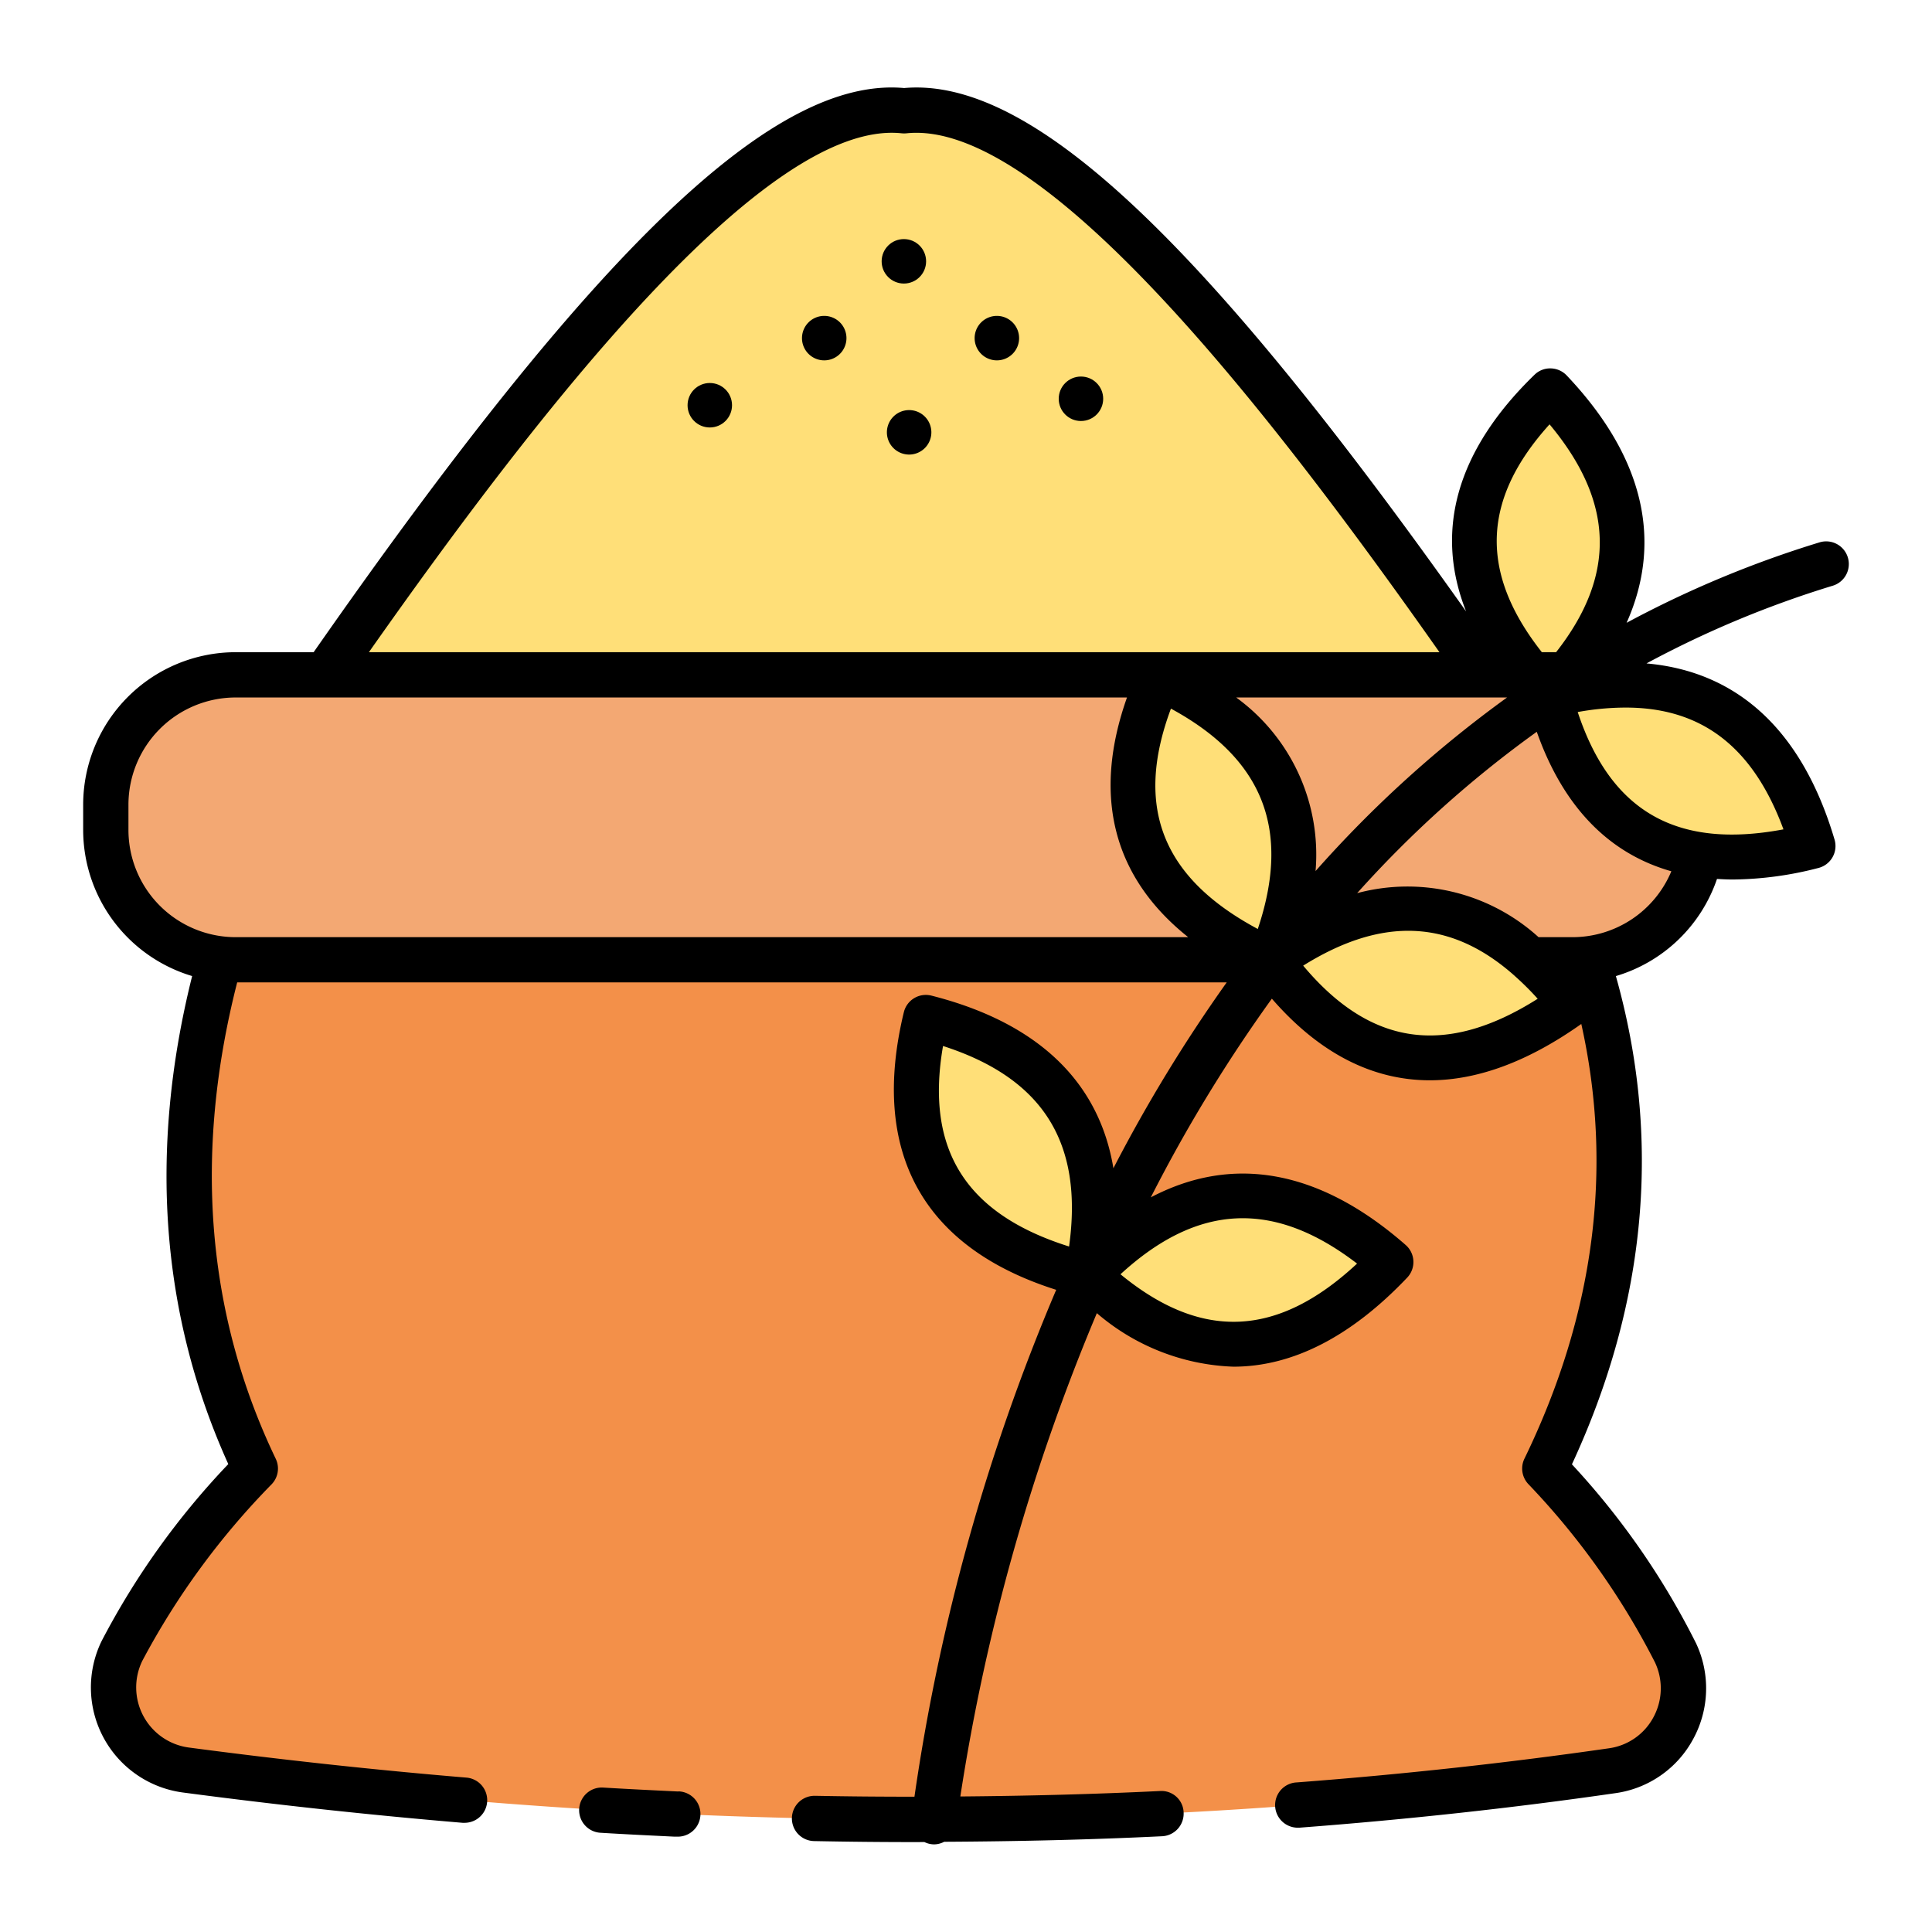
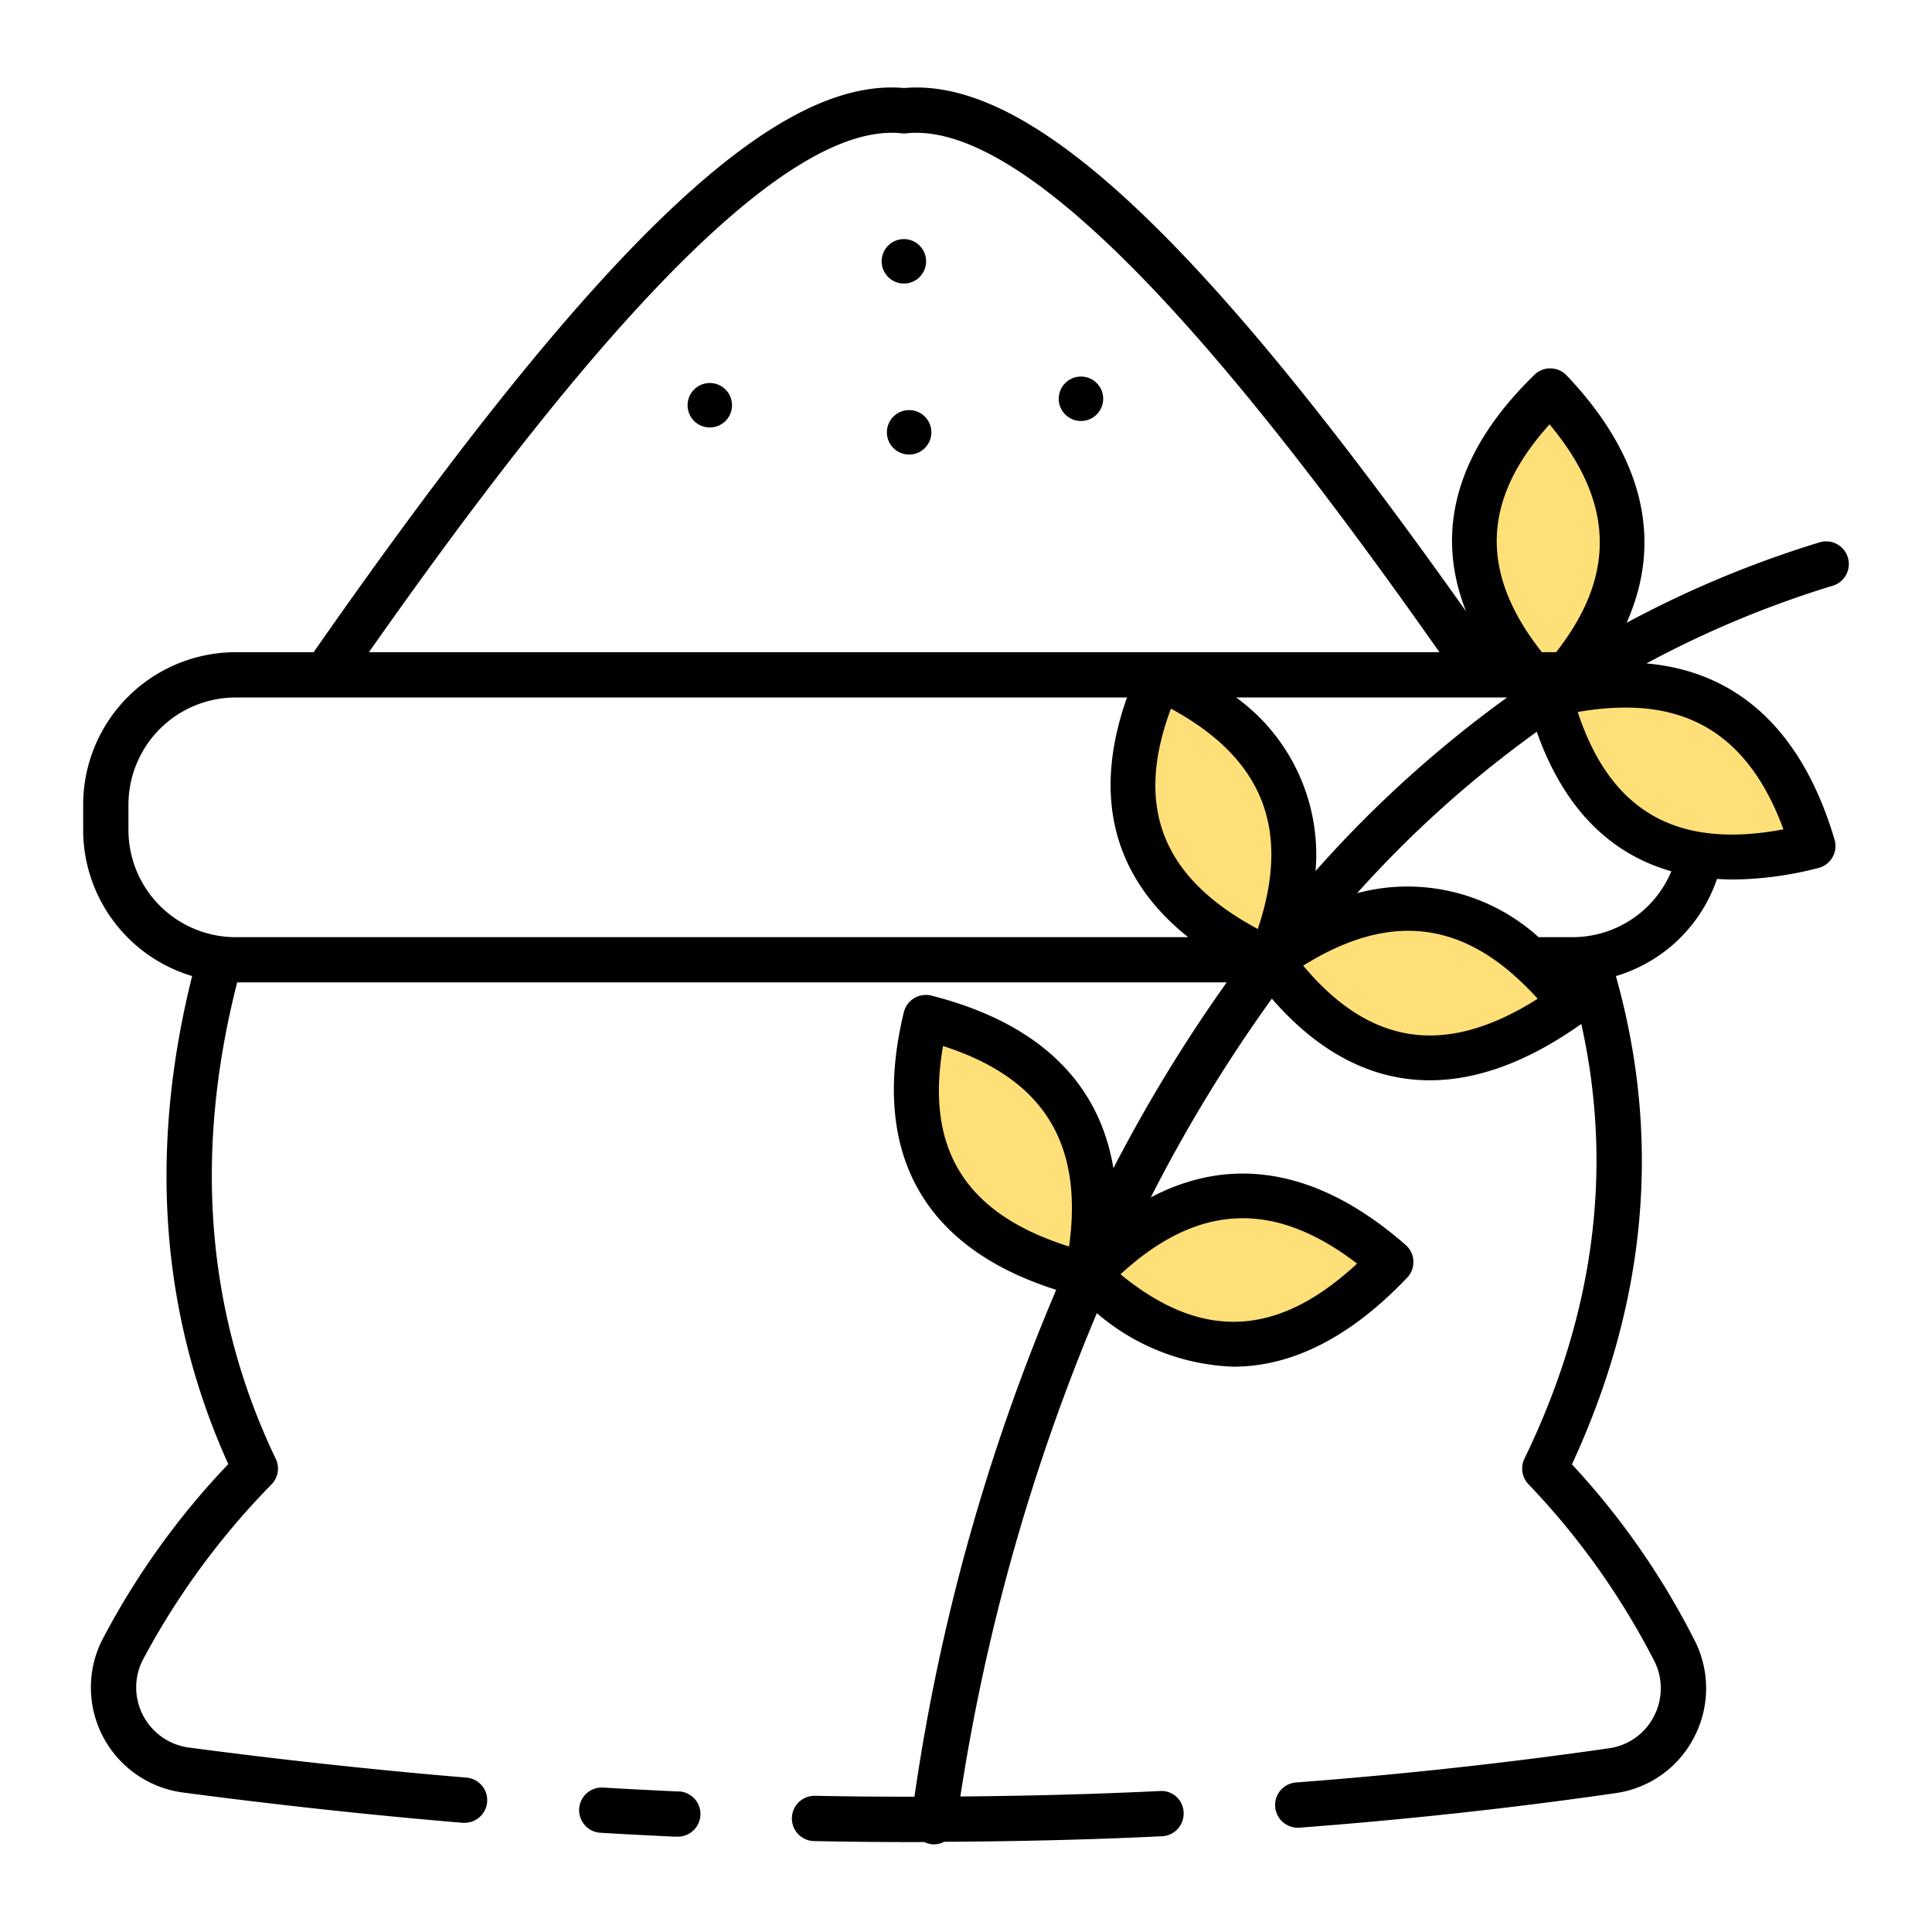
<svg xmlns="http://www.w3.org/2000/svg" width="128" viewBox="0 0 128 128" height="128">
  <g>
-     <path fill="#ffdf78" d="m106.588 57.007h-93.372c18.714-28.181 35.912-50.807 46.684-49.663 10.776-1.144 27.974 21.482 46.688 49.663z" />
-     <path fill="#f39049" d="m102.351 97.305q9.885-20.387 0-40.772h-85.427c-5.7 14.463-6.07 28.111 0 40.772a51.432 51.432 0 0 0 -8.847 12.088 5.519 5.519 0 0 0 4.242 7.873c32.366 4.29 63.885 4.433 94.485.056a5.523 5.523 0 0 0 4.206-7.812 51.124 51.124 0 0 0 -8.659-12.205z" />
-     <rect y="44.707" x="7.01" width="105.784" rx="8.598" height="18.886" fill="#f3a873" />
    <g fill="#ffdf78">
      <g>
        <path d="m72.022 84.48q2.814-13.637-10.682-17.062c-2.128 8.797 1.088 14.673 10.682 17.062z" />
        <path d="m92.144 83.612q-10.472-9.177-20.111.872c6.601 6.191 13.299 6.293 20.111-.872z" />
      </g>
      <g>
        <path d="m84.156 63.625q5.283-12.883-7.349-18.741c-3.715 8.253-1.639 14.621 7.349 18.741z" />
        <path d="m104.092 66.486q-8.6-10.952-19.926-2.856c5.345 7.304 11.909 8.641 19.926 2.856z" />
      </g>
      <g>
        <path d="m102.627 46.04q9.663-10.026.081-20.129c-6.497 6.3-6.916 12.989-.081 20.129z" />
        <path d="m120.1 56.052q-3.952-13.351-17.468-10c2.277 8.757 7.885 12.42 17.468 10z" />
      </g>
    </g>
  </g>
  <g>
    <path d="m44.942 118.692-.116-.006c-1.606-.078-3.222-.156-4.836-.253a1.5 1.5 0 1 0 -.179 2.994c1.626.1 3.251.177 4.87.256h.117.073a1.5 1.5 0 0 0 .071-3z" />
    <path d="m122.424 36.932a1.5 1.5 0 0 0 -1.872-1 70.343 70.343 0 0 0 -12.785 5.33c2.429-5.452 1.116-11.025-3.97-16.388a1.5 1.5 0 0 0 -1.058-.467 1.475 1.475 0 0 0 -1.075.423c-5.154 5-6.652 10.322-4.532 15.676-17.691-24.965-28.916-35.406-37.232-34.673-8.6-.772-20.338 10.456-39.121 37.377h-5.169a10.112 10.112 0 0 0 -10.1 10.1v1.68a10.114 10.114 0 0 0 7.22 9.676c-2.889 11.553-2.091 22.419 2.395 32.334a51.342 51.342 0 0 0 -8.4 11.738 7.02 7.02 0 0 0 5.394 10.02c6.256.828 12.491 1.5 18.532 2.008h.127a1.5 1.5 0 0 0 .123-2.995c-5.994-.5-12.18-1.17-18.385-1.992a4.02 4.02 0 0 1 -3.089-5.741 50.421 50.421 0 0 1 8.546-11.677 1.5 1.5 0 0 0 .295-1.714c-4.6-9.6-5.452-20.218-2.554-31.561h65.559a101.716 101.716 0 0 0 -7.507 12.314c-.951-5.742-5.014-9.65-12.057-11.438a1.5 1.5 0 0 0 -1.827 1.1c-2.242 9.266 1.249 15.591 10.094 18.392a135.349 135.349 0 0 0 -9.391 33.583c-2.186 0-4.377-.017-6.575-.06h-.031a1.5 1.5 0 0 0 -.028 3q3.42.068 6.823.067c.157 0 .311-.005.467-.005a1.488 1.488 0 0 0 .507.148c.051.005.1.008.15.008a1.458 1.458 0 0 0 .656-.172c4.877-.025 9.714-.137 14.439-.367a1.5 1.5 0 0 0 1.425-1.571 1.469 1.469 0 0 0 -1.571-1.425c-4.333.211-8.758.324-13.222.361a135.465 135.465 0 0 1 9.044-32.021 14.649 14.649 0 0 0 9.046 3.546c3.9 0 7.781-1.968 11.515-5.9a1.5 1.5 0 0 0 -.1-2.162c-5.682-4.979-11.427-6.024-16.885-3.156a100.009 100.009 0 0 1 8.019-13.164c3.125 3.6 6.648 5.408 10.468 5.408 3.162 0 6.527-1.247 10.033-3.732 2.133 9.569.875 19.241-3.767 28.8a1.5 1.5 0 0 0 .279 1.706 49.778 49.778 0 0 1 8.369 11.789 4.028 4.028 0 0 1 -.11 3.653 3.955 3.955 0 0 1 -2.952 2.042c-6.707.967-13.658 1.727-20.659 2.259a1.5 1.5 0 0 0 .111 3c.038 0 .077 0 .115-.005 7.069-.537 14.087-1.3 20.857-2.28a6.929 6.929 0 0 0 5.163-3.577 7.008 7.008 0 0 0 .2-6.349 50.88 50.88 0 0 0 -8.227-11.862c4.971-10.731 5.943-21.6 2.912-32.348a10.118 10.118 0 0 0 6.7-6.437c.35.022.7.039 1.065.039a23.214 23.214 0 0 0 5.652-.764 1.5 1.5 0 0 0 1.071-1.881c-2.129-7.191-6.386-11.135-12.46-11.671a67.511 67.511 0 0 1 12.345-5.15 1.5 1.5 0 0 0 .995-1.872zm-32.515 46.784c-5.261 4.9-10.3 5.124-15.674.708 5.124-4.707 10.165-4.934 15.674-.708zm-12.331-36.768c6.114 3.321 7.965 8.013 5.754 14.6-6.339-3.393-8.188-8.084-5.754-14.6zm9.581 10.762a12.864 12.864 0 0 0 -5.259-11.5h17.947a77.769 77.769 0 0 0 -12.688 11.5zm15.5-29.6c4.293 5.141 4.431 10.009.437 15.1h-.944c-4.145-5.259-3.985-10.124.511-15.097zm-42.917-19.278a1.679 1.679 0 0 0 .317 0c9.068-.95 24.126 18.485 35.309 34.378h-70.928c11.178-15.894 26.25-35.342 35.302-34.378zm-51.232 46.158v-1.68a7.108 7.108 0 0 1 7.1-7.1h59.056c-2.311 6.525-.92 11.918 4.055 15.88h-63.111a7.108 7.108 0 0 1 -7.1-7.1zm53.968 14.31c6.624 2.134 9.308 6.405 8.351 13.284-6.856-2.157-9.54-6.426-8.351-13.284zm23.863-5.325c5.255-3.276 9.786-3.069 13.987.657.015.016.032.03.048.045a18.845 18.845 0 0 1 1.5 1.494c-6.076 3.847-11.068 3.139-15.535-2.192zm17.859-1.885h-2.266a12.917 12.917 0 0 0 -12.019-2.917 73.6 73.6 0 0 1 11.9-10.69c1.752 4.96 4.764 8.064 8.916 9.241a7.1 7.1 0 0 1 -6.531 4.366zm13.959-7.143c-7.064 1.33-11.446-1.169-13.631-7.772a17.932 17.932 0 0 1 3.006-.295h.02c5.135-.055 8.578 2.568 10.605 8.067z" />
-     <path d="m54.607 20.929a1.473 1.473 0 1 0 1.473 1.471 1.472 1.472 0 0 0 -1.473-1.471z" />
    <path d="m60.232 27.17a1.473 1.473 0 1 0 1.473 1.473 1.472 1.472 0 0 0 -1.473-1.473z" />
    <circle r="1.473" cy="26.848" cx="47.026" />
    <circle r="1.473" cy="17.313" cx="59.884" />
-     <path d="m66.044 20.929a1.473 1.473 0 1 0 1.474 1.471 1.473 1.473 0 0 0 -1.474-1.471z" />
+     <path d="m66.044 20.929z" />
    <circle r="1.473" cy="26.42" cx="71.616" />
  </g>
</svg>